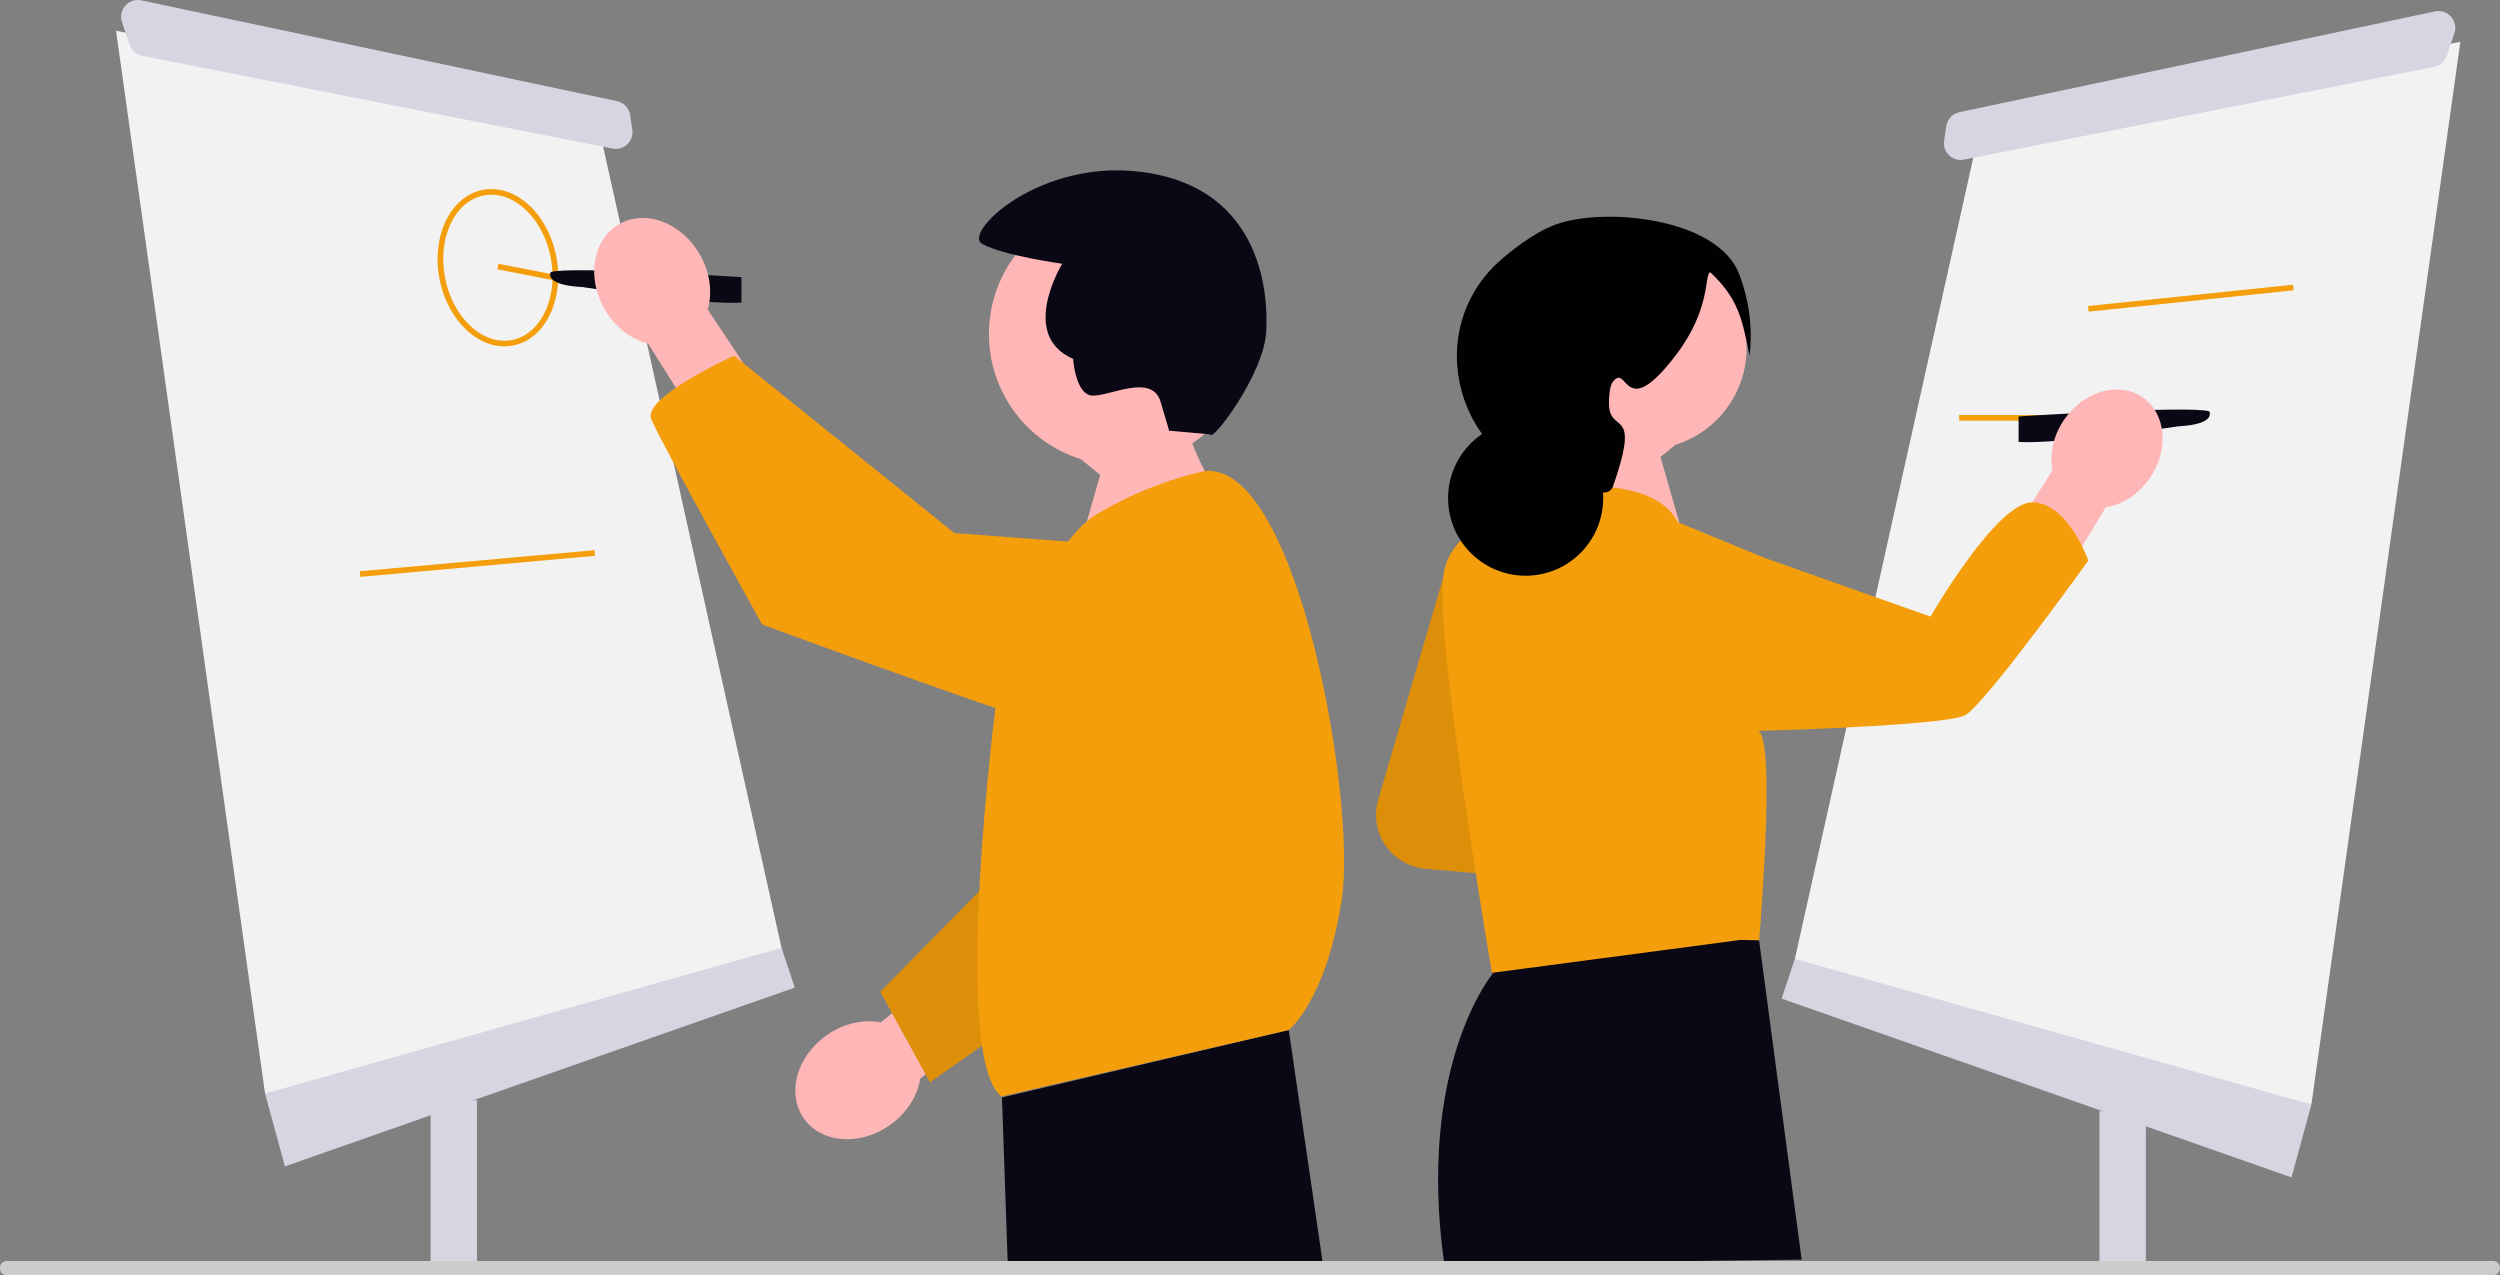
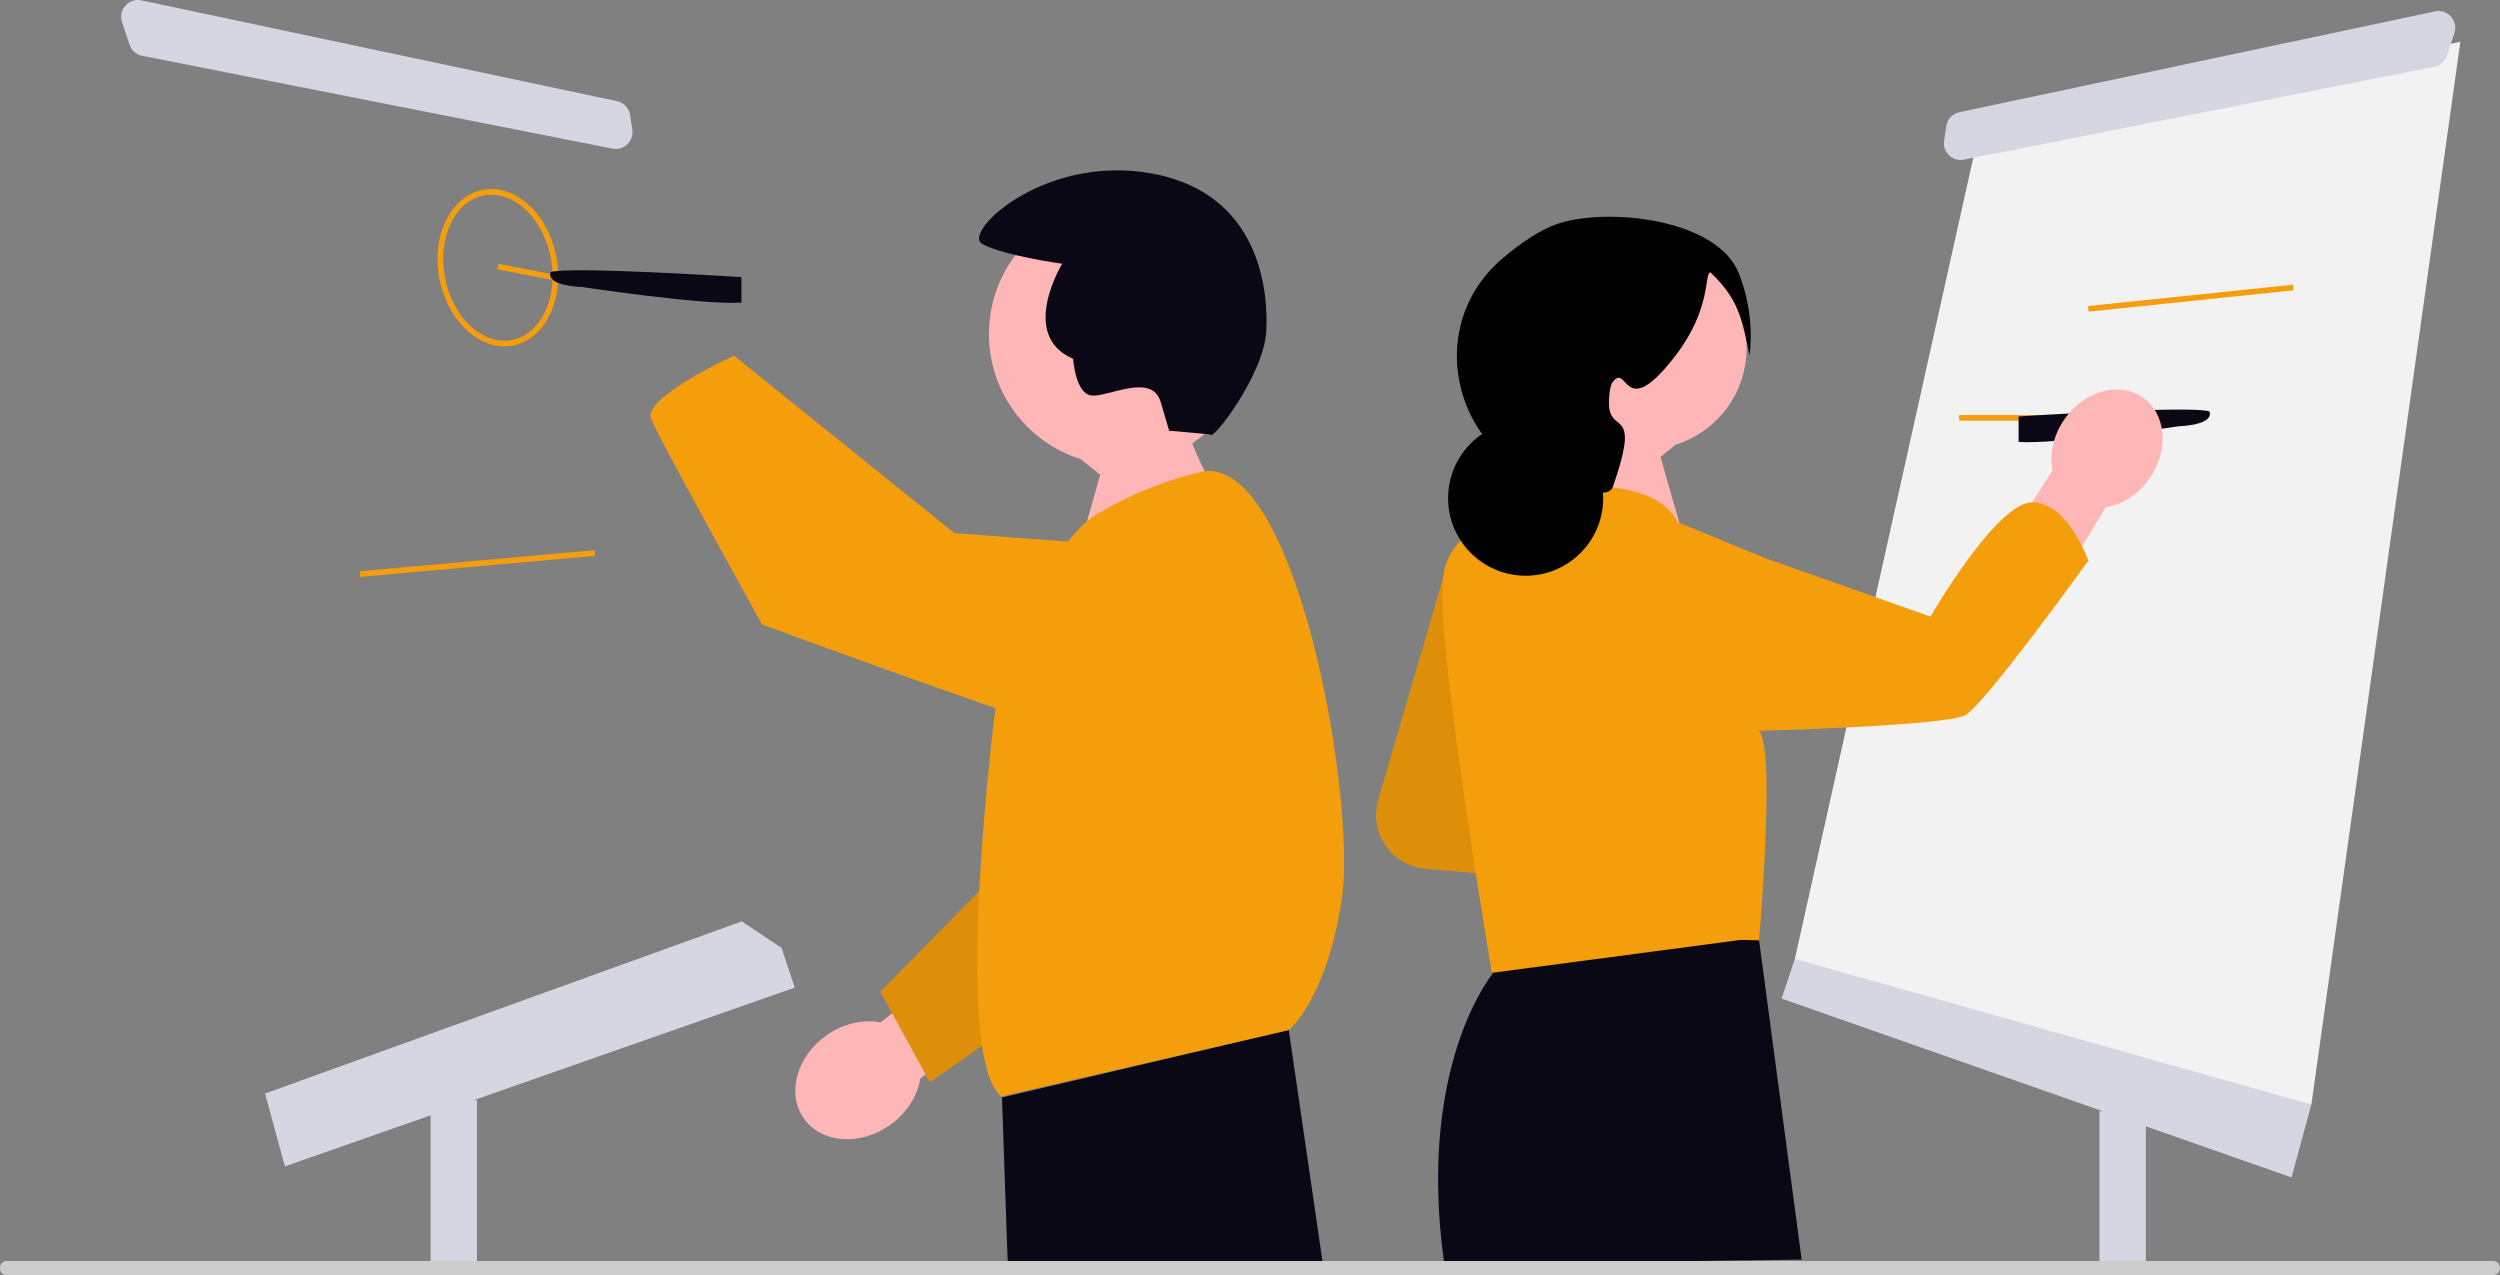
<svg xmlns="http://www.w3.org/2000/svg" width="1158.891" height="591.138" viewBox="0 0 1158.891 591.138" role="img" artist="Katerina Limpitsouni" source="https://undraw.co/">
  <rect x="0" y="0" width="1158.891" height="591.138" fill="#808080" stroke="none" />
  <rect x="973.228" y="515.098" width="21.487" height="71.079" fill="#d6d6e3" />
  <polygon points="850.443 432.219 832.026 444.497 825.886 462.915 1062.247 545.795 1071.456 512.029 850.443 432.219" fill="#d6d6e3" />
  <polygon points="916.44 65.398 832.026 444.497 1071.456 512.029 1140.523 19.354 916.44 65.398" fill="#f2f2f2" />
  <path d="M1128.406,30.975l-218.004,43.027c-5.282,1.043-10.002-3.466-9.201-8.791l1.016-6.755c.483-3.209,2.907-5.782,6.081-6.454l220.469-46.714c5.883-1.247,10.896,4.367,8.994,10.072l-3.481,10.442c-.885,2.656-3.129,4.631-5.875,5.173Z" fill="#d6d6e3" />
  <rect x="962.772" y="137.825" width="2.625" height="111.829" transform="translate(769.185 1157.59) rotate(-89.931)" fill="#f59e0b" />
  <rect x="967.811" y="136.907" width="95.516" height="2.627" transform="translate(-8.85 105.818) rotate(-5.939)" fill="#f59e0b" />
  <path d="M672.367,256.307l-33.464,114.392c-4.444,15.19,6.119,30.649,21.886,32.029l36.517,3.196-24.939-149.618Z" fill="#f59e0b" />
  <path d="M672.367,256.307l-33.464,114.392c-4.444,15.19,6.119,30.649,21.886,32.029l36.517,3.196-24.939-149.618Z" opacity=".1" />
  <path d="M935.737,204.871v-11.826s79.763-5.144,88.388-2.36c0,0,3.536,5.991-14.398,6.947,0,0-55.808,8.401-73.99,7.239Z" fill="#090814" />
  <path d="M976.103,235.204l-44.762,74.028-21.076-26.702,41.19-64.489c-1.463-7.503.309-16.211,5.545-23.732,9.162-13.159,25.418-17.679,36.308-10.096,10.89,7.583,12.291,24.397,3.128,37.556-5.237,7.521-12.789,12.204-20.334,13.434Z" fill="#ffb6b6" />
  <path d="M697.038,414.662l-5.375,18.282.182,18.537s-35.355,42.523-22.33,134.499l165.657-2.077-19.733-148.001-118.401-21.24Z" fill="#090814" />
  <path d="M715.684,161.324c0-25.945,21.033-46.978,46.978-46.978,25.945,0,46.978,21.033,46.978,46.978,0,21.042-13.835,38.85-32.903,44.831l-7.004,5.643,12.574,44.01-14.652,10.365-46.297-38.581s10.002-12.739,15.365-27.104c-12.677-8.413-21.039-22.809-21.039-39.164Z" fill="#ffb6b6" />
  <path d="M942.14,232.854c-16.586-.253-47.246,52.974-47.246,52.974l-25.186-8.907-51.799-18.338-39.699-16.339.175,1.2c-.156-.376-.326-.756-.513-1.14-4.173-8.6-16.297-18.718-50.715-16.712l-16.207,12.792-2.204,1.752s-10.226-.885-20.416,3.18c-7.372,2.963-14.743,8.492-18.23,18.826-1.807,5.33-1.807,16.351-.723,30.353,3.921,50.697,22.193,158.472,22.193,158.472l115.354-15.27,8.51.199s1.012-11.617,1.915-26.83c.56-8.925,1.066-19.061,1.355-28.818.199-7.155.253-14.093.126-20.199-.018-.38-.018-.759-.036-1.139-.343-11.147-1.463-19.223-3.866-20.109,0,0,7.462-.199,18.23-.596,26.017-.976,71.366-3.162,77.834-6.685,9.142-4.969,57.075-71.655,57.075-71.655,0,0-9.323-26.74-25.927-27.011Z" fill="#f59e0b" />
  <path d="M811.028,164.792c-3.549-17.361-5.251-26.255-18.15-38.536-3.062.433.808,16.308-16.067,38.422-24.531,32.146-22.086,2.672-29.34,12.574-1.575,2.15-1.915,9.906-1.397,12.574,2.045,10.544,14.147.248,1.397,36.326-1.897,2.806-4.133,2.124-6.986,2.096-.221-.002,1.226-.278-4.191-1.397-2.586-.534-6.205-1.165-10.544-1.896-50.403-8.491-68.2-72.089-29.242-105.177,8.864-7.528,17.563-13.234,25.115-15.877,22.748-7.963,74.577-2.787,84.528,23.053,4.747,12.326,6.332,24.956,4.877,37.837Z" fill="#010102" />
  <circle cx="707.219" cy="230.933" r="35.948" fill="#010102" />
  <rect x="199.603" y="509.987" width="21.487" height="77.643" transform="translate(420.694 1097.616) rotate(-180)" fill="#d6d6e3" />
  <polygon points="343.876 427.107 362.293 439.385 368.433 457.803 132.071 540.683 122.863 506.917 343.876 427.107" fill="#d6d6e3" />
-   <polygon points="277.879 60.287 362.293 439.385 122.863 506.917 53.796 14.242 277.879 60.287" fill="#f2f2f2" />
  <path d="M65.913,25.863l218.004,43.027c5.282,1.043,10.002-3.466,9.201-8.791l-1.016-6.755c-.483-3.209-2.907-5.782-6.081-6.454L65.552.175c-5.883-1.247-10.896,4.367-8.994,10.072l3.481,10.442c.885,2.656,3.129,4.631,5.875,5.173Z" fill="#d6d6e3" />
  <path d="M233.79,160.564c-5.989,0-11.992-2.523-17.259-7.326-6.362-5.801-10.901-14.263-12.779-23.828-3.906-19.887,5.051-38.45,19.967-41.38,7.301-1.433,14.885,1.026,21.356,6.928,6.362,5.801,10.901,14.263,12.779,23.828,3.906,19.887-5.051,38.45-19.967,41.38-1.359.267-2.727.399-4.097.399ZM227.799,90.259c-1.197,0-2.39.114-3.574.347-13.496,2.651-21.523,19.831-17.896,38.299,1.77,9.015,6.022,16.968,11.972,22.393,5.841,5.327,12.614,7.566,19.08,6.291,13.496-2.651,21.523-19.831,17.896-38.299h0c-1.77-9.015-6.022-16.968-11.972-22.393-4.771-4.351-10.167-6.638-15.506-6.638Z" fill="#f59e0b" />
  <rect x="243.555" y="111.973" width="2.625" height="28.66" transform="translate(74.071 342.5) rotate(-78.976)" fill="#f59e0b" />
  <path d="M343.697,140.288v-11.826s-79.763-5.144-88.388-2.36c0,0-3.536,5.991,14.398,6.947,0,0,55.808,8.401,73.99,7.239Z" fill="#090814" />
-   <path d="M328.08,143.483l50.684,76.429-35.138,8.109-43.159-68.685c-7.854-1.995-15.399-7.637-20.235-16.062-8.463-14.741-5.434-32.369,6.765-39.373,12.2-7.004,28.95-.732,37.413,14.009,4.837,8.425,5.905,17.785,3.668,25.574Z" fill="#ffb6b6" />
  <path d="M579.876,154.868c0-33.537-27.187-60.724-60.724-60.724-33.537,0-60.724,27.187-60.724,60.724,0,27.198,17.883,50.217,42.531,57.948l9.053,7.294-16.254,56.888,18.939,13.398,59.844-49.87s-12.928-16.467-19.861-35.035c16.387-10.875,27.195-29.484,27.195-50.624Z" fill="#ffb6b6" />
  <path d="M408.262,473.917l71.433-57.512,11.312,34.241-64.416,49.304c-1.263,8.004-6.186,16.037-14.129,21.629-13.899,9.786-31.731,8.394-39.829-3.108-8.098-11.502-3.397-28.76,10.502-38.545,7.943-5.593,17.165-7.519,25.127-6.009Z" fill="#ffb6b6" />
  <polygon points="592.521 387.875 592.59 388.162 431.088 501.708 408.078 459.755 485.632 380.883 592.521 387.875" fill="#f59e0b" />
  <polygon points="592.521 387.875 592.59 388.162 431.088 501.708 408.078 459.755 485.632 380.883 592.521 387.875" opacity=".1" />
  <polygon points="597.417 477.47 464.468 508.727 467.117 584.865 613.081 584.865 597.417 477.47" fill="#090814" />
  <path d="M558.828,218.335s-24.36,4.423-50.511,20.088c-26.152,15.664-46.361,85.478-46.361,85.478,0,0-21.511,165.163,2.173,184.357l133.287-30.787s17.36-13.561,24.579-60.635c6.934-45.218-20.271-201.975-63.167-198.501Z" fill="#f59e0b" />
  <path d="M538.83,254.34l-96.433-7.225-102.139-82.218s-42.473,19.188-38.393,29.338,51.432,95.257,51.432,95.257c0,0,140.333,51.841,157.192,53.967s28.34-89.119,28.34-89.119Z" fill="#f59e0b" />
  <path d="M542.363,199.668l18.724,1.723c.661,3.762,25.271-28.358,25.907-48.265.149-4.67,3.982-59.009-48.164-71.651-52.147-12.643-93.417,26.136-83.513,31.598,9.904,5.462,37.075,9.176,37.075,9.176,0,0-20.321,33.17,5.059,44.098,0,0,1.042,16.341,8.693,17.023,7.65.682,27.856-10.702,31.873,2.898l4.017,13.599" fill="#090814" />
  <rect x="166.679" y="259.906" width="109.281" height="2.626" transform="translate(-22.454 20.819) rotate(-5.126)" fill="#f59e0b" />
  <path d="M1156,591.138H2.851c-1.699-.13-2.954-1.607-2.844-3.306-.11-1.681,1.145-3.158,2.844-3.288h1153.149c1.497.184,2.678,1.367,2.862,2.862.24,1.829-1.033,3.49-2.862,3.732Z" fill="#ccc" />
</svg>